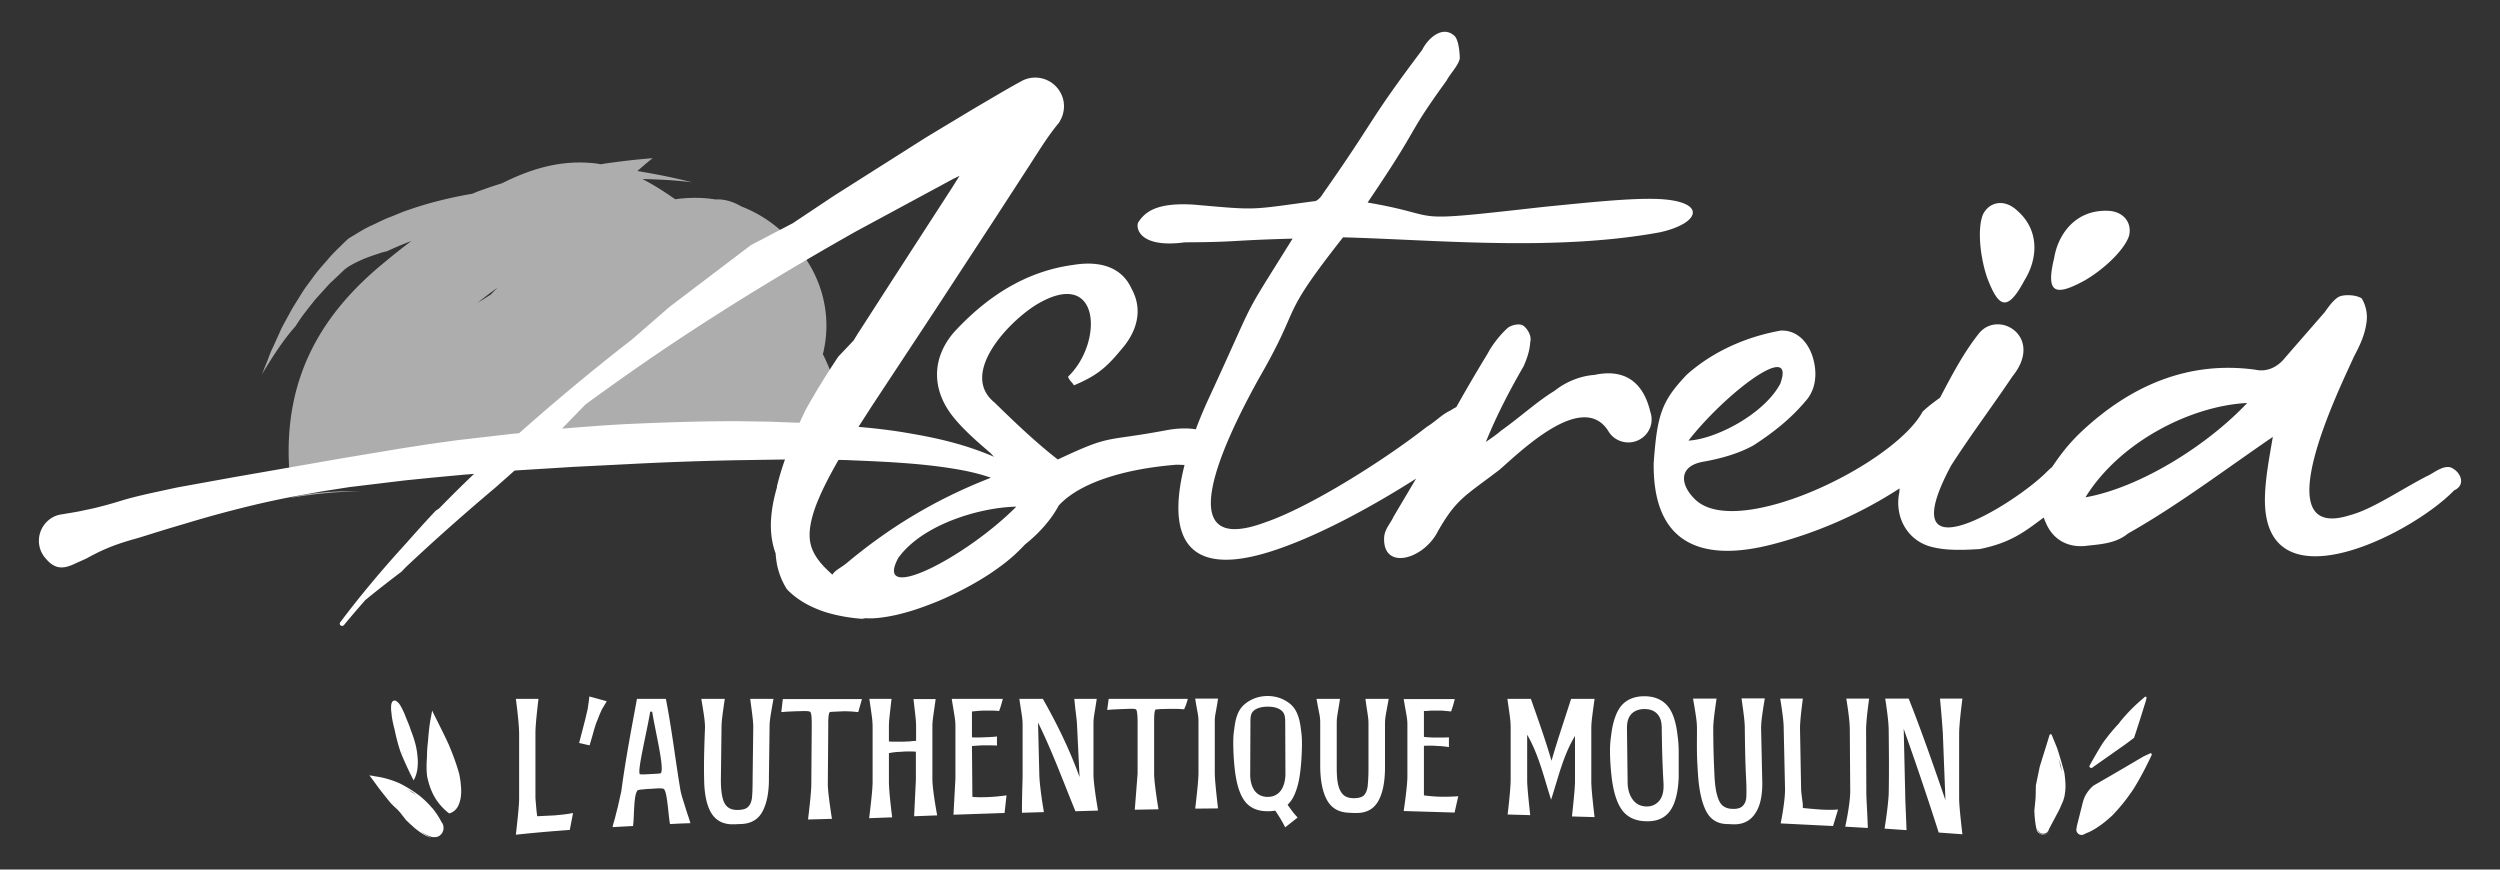
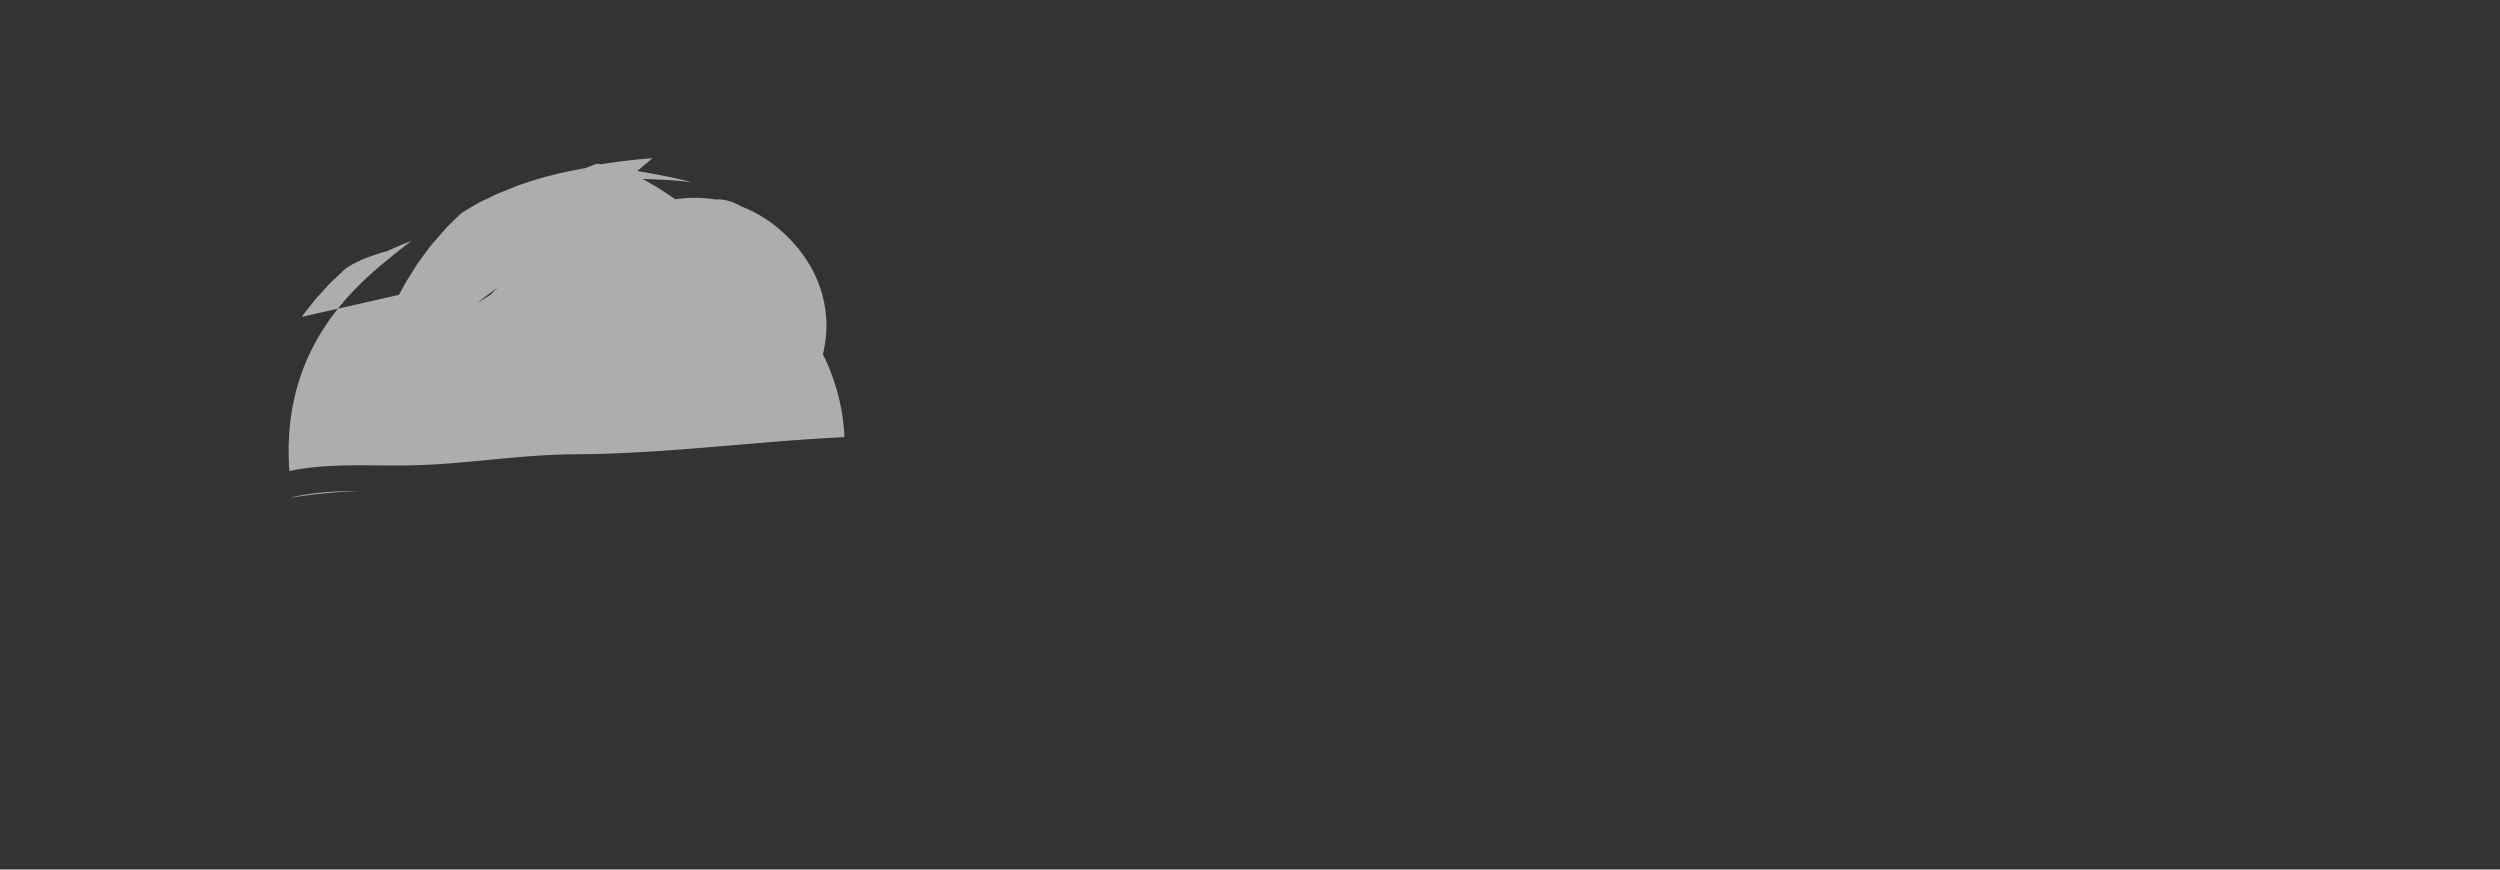
<svg xmlns="http://www.w3.org/2000/svg" viewBox="0 0 1150 400">
  <rect x="0" y="0" width="1150" height="400" fill="#333333" stroke="none" />
-   <path d="M238.801 367.37v-29.6c0-3.2-.5-8.6-1.5-16.3h10.4c-.9 7.6-1.4 12.8-1.4 15.8v29.4c0 .8.2 2.9.5 6.3.1 1 .2 1.5.3 2.5l8.1-.4c3.3-.3 6.1-.6 8.4-1.1l-1.5 7.8c-8.3.6-16.5 1.3-24.8 2.2 1-8.7 1.5-14.2 1.5-16.6h0zm27.6-25.6l2.8-10.8 1.1-4.7s.5-2.9.8-5.9l8 2.2-2.2 3.7s-.9 1.9-1.5 3.5l-.8 2c-.4.9-.9 2.4-1.6 4.9l-.7 2.5-1.1 3.7-4.8-1.1h0zm16.1 35.9c.3-.9.8-3.1 1.7-6.5l1.6-7.2c1.9-14.3 4.6-28.4 7.2-42.5h13.3c2.7 13.7 4.3 27.6 6.6 41.4.2 1.4.8 3.7 1.9 7 1 3.3 1.7 5.4 2 6.2l.8 2.6c-3.8.1-5.7.2-9.4.4-.8-4.2-1.2-14.6-2.8-16.1-.7-.6-4.4-.2-6-.1-1.2 0-2.2.1-3.1.2s-2.7.2-3 .5c-1.9 2-1.5 12-2.1 16.4l-9.4.5c.2-1.2.4-1.7.7-2.8h0zm16.7-21.6c1.9-.1 4.6-.2 4.8-.4 1.7-2.4-2.5-18.9-4-28.3h-.9c-1.6 9.6-6 27.2-4.8 28.7.3.3 3.3.1 4.9 0zm28.1 18.1c-2.2-3.5-3.3-8.8-3.4-15.6-.2-8 .1-16 .4-24 0-2.9-.6-6.5-1.7-13.1h10.8c-1 6.9-1.5 10.3-1.5 13.1l-.3 24.4c0 3.4.3 6.1.8 8.1s1.3 3.4 2.5 4.3 2.8 1.3 4.9 1.2c2-.1 3.5-.5 4.4-1.5.9-.9 1.5-2.3 1.7-4.1s.3-4.6.3-8.4l.3-24.1c0-2.8-.5-6-1.4-13h10.7c-1.2 6.8-1.8 9.9-1.8 12.9l-.3 23.3c.1 6.8-1 12-3 15.7s-5.4 5.6-10.1 5.7c-1.2 0-1.7.1-2.9.1-4.7.2-8.2-1.5-10.4-5h0zm45.9-13.2l.2-26.6c0-1.6.1-6.2-.7-6.9-.6-.6-4.4-.3-6.4-.3l-4.4.2-2.5.2.7-6h36.4l-1.7 6-3.2-.3c-.9 0-2-.1-3.2-.1l-4.4.2s-2.2.1-2.3.2c-.8.8-.7 5-.7 6.9l-.2 26.3c0 2.3.6 7.7 1.9 15.9l-11 .3c1-8.3 1.5-13.7 1.5-16h0zm28.2-1.2v-25.4c0-3.2-.5-5.9-1.5-12.9h10.2c-.8 7.3-1.2 9.9-1.2 12.9v6.7c1.1.1 2.1.1 3 .1h3.2c1.1 0 2.1-.1 3-.1a101.07 101.07 0 0 1 3.3-.3v-6.4c0-3.2-.4-5.7-1.2-12.8h10.2c-1 7.3-1.5 9.7-1.5 12.7v24.2c0 2.4.6 7.9 2.2 16.6l-10.6.4.8-16.6v-13.1c-1.2-.1-2.3-.1-3.1-.1-.9 0-1.9 0-3.1.1s-2.3.1-3.1.2c-.9.1-1.9.2-3.1.5v13.1c0 2.4.4 7.8 1.5 16.4l-10.6.4c1.1-8.8 1.6-14.3 1.6-16.6h0zm38.1-1.8v-23.9c0-3.2-.6-5.5-1.7-12.6h23.5c-.7 2.8-1 3.6-1.7 5.6-1.2-.1-2.3-.2-3.2-.2h-3.2c-1.5 0-2.8.1-3.9.2s-1.8.2-2.2.2v11.9c1.699.1 3.401.1 5.1 0 1.1 0 2.1-.1 3-.1.9-.1 2-.1 3.4-.3v4.2c-1.2-.1-2.3-.1-3.2-.1h-3.2c-1.5 0-3.2.2-5.1.3l.2 23.4c2.2.2 4.5.2 6.8.1 3-.1 6-.4 8.9-.8l-.9 8.1-23.5.8.9-16.8h0zm30.9-1.1v-23.4c0-3.2-.5-5.1-1.5-12h10.8c6.6 11.6 12.4 23.5 16.9 36l-1.2-24.6c-.2-3.2-.6-4.7-1.2-11.4h10.3c-1 6.9-1.5 8.4-1.5 11.3v23.5c0 2.4.6 7.9 2.1 16.6l-10.4.3c-5.7-13.9-10.6-27.4-17.2-40.8l.6 24.5c.1 2.4.6 8 2.1 16.7l-10.1.3c0-9 .3-14.6.3-17h0zm52.9-1v-23.6c0-1.6-.1-5.4-.7-5.9-.7-.6-4.4-.2-6.4-.2l-4.4.2-2.5.2.7-5.1h36.4c-.7 2.6-1 3.2-1.7 4.8l-3.2-.2h-3.2l-4.4.1-2.3.2c-.7.6-.7 3.9-.7 5.8v23.7c0 2.4.6 7.9 2 16.4l-10.9.2 1.3-16.6h0zm28-.2v-23.8c0-3.1-.5-3.9-1.5-10.5h10.5c-1 6.8-1.5 7.5-1.5 10.4v23.8c0 2.4.5 7.8 1.5 16.3l-10.5.1c1-8.5 1.5-13.9 1.5-16.3zm36.5 19l-1.2-1.8c-.9.2-2.1.3-3.5.3-4.9 0-8.4-1.7-10.7-4.9s-3.8-8.3-4.5-15.3c-.4-3.6-.6-8.2-.6-11.3 0-3.3.2-4.5.6-7.4.7-5.3 2.2-8.2 4.5-10.2s5.9-3.9 10.7-3.9 8.4 1.9 10.7 3.9c2.3 2.1 3.8 5.2 4.5 10.5.4 2.9.6 4.2.6 7.5 0 3.1-.2 7.7-.6 11.3-.4 4.1-1.1 7.6-2.1 10.3-.9 2.7-2.2 4.9-3.9 6.5.2.3.2.4.4.6.7 1 1.3 1.8 1.9 2.6s1.4 1.7 2.3 2.7l-5.7 4.5c-1.2-2.3-2.3-4.2-3.4-5.9h0zm-10.7-11c1.4 1.9 3.4 2.9 6 2.9 2.5 0 4.5-.9 6-2.8 1.4-1.9 2.2-4.6 2.2-8l-.1-23.8c0-3.2-.7-4.4-2.1-5.4s-3.4-1.5-5.9-1.5-4.5.5-5.9 1.4c-1.4 1-2.1 2-2.1 5.3l-.1 23.8c-.1 3.4.6 6.1 2 8.1h0zm33.4 4.5c-2.1-3.7-3.2-9.1-3.2-16v-19.9c0-3.1-.6-4.2-1.7-10.8h10.8c-1 6.8-1.5 8.1-1.5 11v20.5c0 3.5.2 6.2.7 8.2s1.3 3.5 2.4 4.5 2.7 1.5 4.8 1.5c2 0 3.5-.4 4.5-1.2.9-.9 1.5-2.2 1.8-4.1.2-1.8.4-4.7.4-8.5v-20.6c0-2.9-.5-4.4-1.4-11.3h10.7c-1.2 6.8-1.7 8.4-1.7 11.5v20c0 6.8-1.1 12.1-3.2 15.7s-5.5 5.4-10.2 5.3c-1.2 0-1.7 0-2.9-.1-4.8-.1-8.2-2-10.3-5.7h0zm36.9-10.9v-23.9c0-3.2-.6-5-1.7-11.8h23.5c-.7 2.8-1 3.7-1.7 5.7l-3.2-.3c-.9-.1-2-.1-3.2-.1-1.5 0-2.8 0-3.9.1s-1.8.1-2.2.1v11.9c1.693.194 3.396.294 5.1.3h3c.9 0 2 0 3.4-.1v4.5c-1.2-.2-2.3-.3-3.2-.4s-2-.1-3.2-.2c-1.5-.1-3.2-.1-5.1 0v22.8a71.68 71.68 0 0 0 6.8.6c3 .1 6 0 9-.2l-1.7 7.5-23.4-.7c1.2-8.2 1.7-13.5 1.7-15.8h0zm47.5 1.5v-24.2c0-3.3-.5-5.9-1.5-13.1h10.8c3.3 9.4 6.7 18.9 9.5 28.5 2.7-9.5 6-19 9-28.5h10.8c-1 7.4-1.5 10.6-1.5 13.6v24.5c0 2.4.5 7.8 1.5 16.3l-10.4-.3c.9-8.3 1.4-13.7 1.4-16.1v-20.9c-5.4 8.8-7.8 19.5-11 29.3-3.2-10-5.7-20.8-11-29.9v21c0 2.3.5 7.7 1.4 16l-10.4-.3c1-8.3 1.4-13.6 1.4-15.9h0zm51.2 13.8c-2.4-3.3-4-8.5-4.8-15.5-.4-3.6-.7-8.1-.7-11.4 0-3.4.2-5 .6-8 .7-5.4 2.2-10.1 4.5-12.9s5.9-4.5 10.7-4.5 8.4 1.7 10.7 4.5c2.4 2.8 3.8 7.3 4.5 12.9.4 3.1.6 5.1.6 8.6v11.5c-.3 7-1.7 12.2-4.1 15.4s-6 4.8-11 4.6c-4.9-.1-8.6-1.9-11-5.2h0zm5-4.7c1.5 2 3.5 3 6.1 3.1s4.7-.9 6.2-2.8 2-4.6 1.8-8.1c-.5-8.4-.7-16.6-.8-25 0-3.2-.7-5.2-2.1-6.7s-3.4-2.2-5.9-2.2-4.5.8-5.9 2.2c-1.4 1.5-2.1 3.4-2.1 6.7l.3 24.6c0 3.5.9 6.2 2.4 8.2zm33.7 5.2c-2-3.9-3.2-9.4-3.7-16.5-.7-10.4-.5-11.9-.5-21.6 0-3.1-.6-6.6-1.8-13.6h10.8c-1 7.1-1.5 10.8-1.5 13.6a422.09 422.09 0 0 0 .6 22.5c.2 3.6.6 6.4 1.2 8.4.6 2.1 1.3 3.6 2.4 4.6s2.7 1.6 4.7 1.6c2 .1 3.5-.3 4.5-1.2s1.7-2.3 1.8-4.2.1-4.8-.1-8.7c-.4-7.7-.5-15.4-.6-23.1 0-2.8-.5-6.6-1.5-13.6h10.7c-1.1 6.8-1.7 10.7-1.7 13.7l.5 22.8c.3 7-.6 12.4-3 16.1-2.3 3.7-5.8 5.5-10.4 5.3-1.1 0-1.7-.1-2.8-.1-4.4-.1-7.6-2.1-9.6-6zm36.3-10.6l-.6-27.3c0-3-.5-6.9-1.6-13.8h10.4c-.9 7-1.3 11.1-1.3 13.8l.5 27.6c0 .8.2 2.9.7 6.4.1 1 .1 1.5.1 2.5 2.7.3 5.3.5 7.9.7 3.2.2 6 .2 8.3 0l-2.3 7.6-24.1-1.2c1.7-8.5 2.1-14 2-16.3zm30 1.7l-.2-28.5c0-3-.5-7.4-1.6-14.3h10.5c-1 7.2-1.4 11.7-1.4 14.5l.1 28.7c0 2.4.4 7.8.7 16.3l-10.4-.6c1.8-8.4 2.3-13.8 2.3-16.1h0zm17.7 1.1c.2-9.7.1-19.4 0-29.1 0-3-.5-7.7-1.6-14.8h10.8c6.1 15.4 11.5 31 16.9 46.7l-1.2-30.8c-.2-3.2-.6-8.4-1.3-15.9h10.3c-1 7.9-1.5 13.3-1.5 16.3v29.7c0 2.4.5 7.8 1.5 16.4l-10.9-.8c-5.1-16-10.5-31.9-16.1-47.7l.7 30.4c0 2.4.3 7.8.6 16.2l-10.1-.7c1.3-8.2 1.8-13.6 1.9-15.9h0z" fill="#fff" />
  <g opacity=".6">
-     <path d="M138.801 145.77c1.6-2.2 3.9-5.1 6.3-8.1l3.9-4.3c1.3-1.4 2.5-2.9 3.8-4l5.7-5.4c1.2-1 3-2.1 5-3.1 1-.5 2.1-1 3.2-1.5s2.2-.9 3.3-1.3c2.2-.8 4.2-1.4 5.6-1.9 1.5-.4 2.4-.6 2.4-.6 3.7-1.7 7.4-3.3 11.2-4.7-4.5 3.4-8.9 6.9-13.2 10.5-26.6 22-46 51.1-42.9 95.3 19.4-4.1 39.4-2 59.2-2.7 24.1-.8 48-4.9 72.2-5 41.5-.2 82.6-5.9 123.9-7.9-.3-9.3-2.2-19.3-6.2-29.8-1.1-2.8-2.3-5.6-3.7-8.4.2-.7.4-1.4.5-2.1 3-14 .9-33.8-15.9-51-7-7.2-14.5-11.9-22.1-14.8-3.9-2.3-8.1-3.5-11.8-3.2-6.7-1.1-13-.9-18.6-.1-5-3.5-10-6.7-15.1-9.3 2.2 0 4.3.1 6.5.2 5.4.2 10.8.6 16.3 1.3-8.4-2.2-16.8-3.8-25.1-5.2 2.3-2 4.6-4 7-5.9 0 0-8.1.6-17 1.8-2.3.3-4.6.6-6.8 1l-1.7-.3c-17-2.2-31.5 2.9-43.9 9.1-.8.2-1.6.5-2.3.7-2.2.7-4.2 1.4-5.9 2s-3.1 1.1-4 1.5-1.5.6-1.5.6-13.6 2.1-27.2 6.7c-1.7.6-3.4 1.1-5.1 1.8l-4.9 2c-3.3 1.2-6.2 2.8-8.9 4s-5 2.6-6.8 3.7l-3.8 2.3c-.6.5-1.8 1.6-3.4 3.2s-3.7 3.5-5.8 6-4.7 5.2-7 8.4l-3.6 4.9c-1.2 1.7-2.3 3.5-3.4 5.3l-1.7 2.7-.8 1.3-.8 1.4-3 5.5-1.4 2.6-1.2 2.7-2.3 5.1c-.4.8-.7 1.6-1.1 2.3-.3.8-.6 1.5-.9 2.2-.5 1.4-1 2.8-1.5 3.9l-2 5c4.8-8 9.7-15.7 15.6-22.3.1-.3 1.1-1.8 2.7-4.1h0zm90.2-13.5a48.3 48.3 0 0 0-3.2 3.2l-6.2 3.9c3.1-2.5 6.2-4.9 9.4-7.1zm-95.1 96.6v.1c10.5-1.8 21.1-2.7 31.7-3.1-10.7 0-21.4.5-31.7 3z" fill="#fff" />
+     <path d="M138.801 145.77c1.6-2.2 3.9-5.1 6.3-8.1l3.9-4.3c1.3-1.4 2.5-2.9 3.8-4l5.7-5.4c1.2-1 3-2.1 5-3.1 1-.5 2.1-1 3.2-1.5s2.2-.9 3.3-1.3c2.2-.8 4.2-1.4 5.6-1.9 1.5-.4 2.4-.6 2.4-.6 3.7-1.7 7.4-3.3 11.2-4.7-4.5 3.4-8.9 6.9-13.2 10.5-26.6 22-46 51.1-42.9 95.3 19.4-4.1 39.4-2 59.2-2.7 24.1-.8 48-4.9 72.2-5 41.5-.2 82.6-5.9 123.9-7.9-.3-9.3-2.2-19.3-6.2-29.8-1.1-2.8-2.3-5.6-3.7-8.4.2-.7.4-1.4.5-2.1 3-14 .9-33.8-15.9-51-7-7.2-14.5-11.9-22.1-14.8-3.9-2.3-8.1-3.5-11.8-3.2-6.7-1.1-13-.9-18.6-.1-5-3.5-10-6.7-15.1-9.3 2.2 0 4.3.1 6.5.2 5.4.2 10.8.6 16.3 1.3-8.4-2.2-16.8-3.8-25.1-5.2 2.3-2 4.6-4 7-5.9 0 0-8.1.6-17 1.8-2.3.3-4.6.6-6.8 1l-1.7-.3s-3.1 1.1-4 1.5-1.5.6-1.5.6-13.6 2.1-27.2 6.7c-1.7.6-3.4 1.1-5.1 1.8l-4.9 2c-3.3 1.2-6.2 2.8-8.9 4s-5 2.6-6.8 3.7l-3.8 2.3c-.6.5-1.8 1.6-3.4 3.2s-3.7 3.5-5.8 6-4.7 5.2-7 8.4l-3.6 4.9c-1.2 1.7-2.3 3.5-3.4 5.3l-1.7 2.7-.8 1.3-.8 1.4-3 5.5-1.4 2.6-1.2 2.7-2.3 5.1c-.4.8-.7 1.6-1.1 2.3-.3.8-.6 1.5-.9 2.2-.5 1.4-1 2.8-1.5 3.9l-2 5c4.8-8 9.7-15.7 15.6-22.3.1-.3 1.1-1.8 2.7-4.1h0zm90.2-13.5a48.3 48.3 0 0 0-3.2 3.2l-6.2 3.9c3.1-2.5 6.2-4.9 9.4-7.1zm-95.1 96.6v.1c10.5-1.8 21.1-2.7 31.7-3.1-10.7 0-21.4.5-31.7 3z" fill="#fff" />
  </g>
-   <path d="M758.801 188.07c-3.5-12.8-12-18.5-25.4-15.6-6 .4-12.8 2.9-18.3 7.3-8.2 5-15.8 12.1-24.7 18.4-1.4 1.3-4.1 3.2-6.9 5.1 5.1-12.5 10.9-23.6 17.3-34.7 1.5-3.3 2.9-7.2 3.1-11.2.8-2.6-1.1-6-3.1-7.5-1.9-1.4-6-.2-7.4 1.1-3.5 3.2-7 7.7-9.1 11.7-5.6 9.2-10.2 17.1-14.4 24.6-.8.4-1.7.9-2.6 1.5-4.1 1.9-6.9 5.1-11 7.6-21.3 16.6-54.8 37.3-74.3 43.9-44 16.4-20-35.4-2.9-66.2 20.7-35.9 8.2-26.1 38.7-64.9 42 1.1 97.1 6.6 145.7-2.3 18.6-4.1 21.9-14.1-.1-15.3-12.7-.6-32 1.5-53.3 3.6-67.3 7.6-43 4.5-81-2 25.8-38.1 16.5-28.7 36.4-56.2 1.3-2.7 5.3-6.7 6-10 0-3.3-.7-9.3-2.7-10.7-5.4-4.6-12 1.4-14.6 6.7-25.2 33.4-21.2 31.4-45.7 66.2-.7 1.3-2 2.7-3.3 3.3-30.7 4.1-26.2 4.3-55.6 1.7-18.7-1.3-23.3 4.1-26 8.1-1.3 2.7.7 12 21.4 9.2 24.7-.1 20.2-.9 49.6-1.7-24.5 39.4-15.2 22.8-37.6 71.4-2.2 4.7-4.7 10.3-6.9 16.3-4.6-.7-9.2-.4-13.9.5-28.8 5.4-24.5 1.6-49.6 13.4-10.1-7.8-20.3-17.6-29.1-26.2-16.2-13.1 6-36.8 19.2-45 29.7-17.9 31 17.5 14.6 33.1.7 2 2 2.6 2.7 4 9.9-4.2 14.5-7.6 21.7-16.4 7.2-8.1 10.3-18.2 4.8-28.1-4.2-9.3-13.6-13.1-26.9-10.9-22 3-39.8 14.7-54.8 31-10.5 12.2-10.2 26.9 0 39.3 4.8 5.9 10.9 11.1 17 16.4.5.6 1 1.1 1.5 1.6-3.8-1.7-7.7-3.1-11.6-4.4-8.6-2.8-17.3-4.7-26-6.2-8.2-1.5-16.5-2.5-24.8-3.2l6.3-9.8 28.5-43.2 28.5-43.6 14.2-21.9c4.8-7.3 9.2-14.8 14.8-21.5h0l.5-.9c2.2-3.9 2.4-8.8.1-12.9-3.5-6.4-11.6-8.8-18-5.2-3.9 2.1-7.5 4.2-11.1 6.3l-10.9 6.4-21.6 13-42.6 27-18.9 12.6-19.3 10.1-37.3 28.3-17.4 15.1c-17.8 13.8-35.1 28.2-51.9 43.1-.8.1-1.6.2-2.3.2l-26 3-13 1.8-12.9 2-25.8 4.3-25.8 4.5-25.8 4.5-25.9 4.7-12.9 2.8c-4.3 1-8.6 2-12.8 3.3s-8.5 2.5-12.8 3.5l-6.6 1.4-3.4.6-3.6.6-1.2.2a11.44 11.44 0 0 0-5.4 2.4c-5.3 4.2-6.3 11.9-2.1 17.2s7.9 5.9 13.8 3.1c.8-.4 5-2.2 5.9-2.7s1.8-1 2.8-1.5c1.86-.981 3.762-1.882 5.7-2.7 3.9-1.7 7.9-3 12-4.2 4.1-1.1 8.2-2.5 12.2-3.7 4.1-1.3 8.2-2.5 12.3-3.7 8.2-2.5 16.5-4.8 24.8-6.9s16.7-4 25.2-5.6l12.7-2.3 12.8-2 25.7-3.1 12.9-1.3 12.9-1.2c2-.2 4-.3 5.9-.5-5.5 5.2-10.8 10.5-16.1 15.9-.6.4-1.2.8-1.8 1.3-4.6 4.9-9.1 9.9-13.6 15-10.6 11.6-20.7 23.6-30.1 36.1-.3.4-.3 1.1.2 1.4.4.4 1.1.3 1.5-.1 3.2-3.9 6.5-7.7 9.8-11.5 5.5-4.5 11-8.8 16.7-13.1l2-2.1c13.4-12.6 27.2-24.8 41.2-36.6l8.8-7.8c.4 0 .8-.1 1.2-.1l25.8-1.6 25.8-1.3c17.2-.9 34.4-1.5 51.6-1.8l12.9-.2 7.1-.1c-1.4 3.9-2.6 7.9-3.6 11.9-.1.3-.1.6-.1.9-1.2 4.2-2.2 8.6-2.6 13.4-.5 5.2-.1 11 1.8 16.5.1.2.2.4.2.6.1 1.6.3 3.2.6 4.9.8 4 2.3 7.9 4.6 11.5 4.8 5 10.9 8.2 17.1 10.3 6.2 2 12.6 3 19 3.4-.6-.2-1.2-.4-1.9-.6.6.1 1.3.2 1.9.2 2.6.2 5.1 0 7.4-.3 4.7-.6 9.2-1.7 13.5-3s8.5-2.9 12.7-4.6c8.2-3.5 16.1-7.6 23.6-12.5 3.7-2.5 7.3-5.1 10.7-8.1 1.9-1.7 3.7-3.5 5.5-5.4 6.4-5.1 12-11.3 15.5-17.9 8.8-9.7 28-16.7 54.2-18.8 1.2 0 2.4.1 3.7.1-6.8 26.9-4 53 38.1 40.3 22.1-6.7 48.8-21.5 68.4-34l-10.3 17.4c-1.5 3.3-4.2 5.8-4.4 9.8-.6 15.3 18.3 10 24.8-3.1 8.6-15 12.5-16.1 28.3-28.2 9.8-8.5 38.5-36.8 50.2-17.5 1.4 2.3 3.7 3.9 6.3 4.6 7.7 2 14.9-4.7 13.2-12.5-.2-.8-.5-1.7-.7-2.6h0zm-291.3 45c-23.6 23.7-65.9 45.2-54.3 23.6 11.1-15.5 37.7-23.3 54.3-23.6zm-99.7-38.6h-.7l-13.1-.5-13.1-.2c-17.5-.1-34.9.5-52.4 1.3-10 .5-20 1.3-30 2.1l10.8-11.1c13-9.5 26.2-18.8 39.5-27.7 27.6-18.4 56-35.6 84.9-51.9l43.7-23.6c1.3-.7 2.6-1.3 4-2l-3.6 5.7-28.2 43.6-14.1 21.9c-1 1.5-1.9 3-2.8 4.5l-7.1 7.5c-5.2 7.8-10.1 15.7-14.7 23.9-1.1 2.2-2.1 4.3-3.1 6.5h0zm8.8 63.3c-2.1-2.8-3.4-5.5-3.9-8.4s-.3-6 .4-9.3 1.9-6.9 3.4-10.4c2.5-6 5.8-12.1 9.2-18.1 2.2 0 4.5.1 6.7.2 17 .7 34.1 1.5 50.6 4.6 4.1.8 8.1 1.8 12 3.1.3.1.5.2.8.3-26.3 10.2-47.5 23.5-66.5 39.4-2.3 1.9-5.3 3.2-6.4 5.2-2.4-2.2-4.6-4.3-6.3-6.6zm581.9-128.5c8.9-5 18.5-14 20.8-20.6 1.6-5.9-2.2-11.4-9.6-11.7-15.3-.6-23.1 11.2-24.8 21.8-4 16.5.7 17.4 13.6 10.5h0zm-27.2-.4c5.7-9.1 7.7-23-4.2-32.7-5.7-4.7-12.1-3.1-14.9 2.4-2.7 6.4-1.4 19.6 1.9 29.2 5.2 13.7 9.2 16.1 17.2 1.1zm195.9 86.1c-3.8-.9-7.8 2.8-11.1 4.2-12.5 6.5-25 15.2-35.4 17.9-39.7 12.4-3.6-60.2 2.1-73 2.8-5.3 4.9-9.8 5.7-15.2.8-4.6-.3-8.5-2.1-11.6-2.5-1.6-7-1.8-9.6-1.1s-5.3 4.4-7.4 7.4l-18.2 20.9c-4.1 5.2-9.3 6.6-13.7 5.6-30.7-4.2-57.6 7.1-80.9 29.3-5.2 5.1-8.6 9.5-12.6 15.4-.8.7-1.7 1.5-2.5 2.3-14.6 14.8-72.7 50.7-44-2.9 9.2-14.3 19-27.3 28.2-41 14.7-18.1-6.2-30.9-15.3-19.9-6.9 8.6-12.5 19.2-18 29.7-2.7 1.9-5.4 3.9-8 6.4-13.2 24.3-85 59-104.5 40.5-6.8-6.4-8.4-15.4 3.7-17.5 7.9-1.4 16.2-3.7 23-7.5 9-5.8 17.2-12.3 23.9-20.3 4.7-5.1 5.8-12.8 3.2-20.8-2.7-8-8.4-12-14.6-11.7-14.5 2.6-30.3 8.8-43.2 20.3-11.6 12.2-13.6 18.4-15.2 40.6-.6 45.6 33.2 43 54.7 37.4 20-5.2 39.9-13.7 58.4-25.7 0 .6-.1 1.2-.1 1.8-2.4 11.3 3.8 22.8 15.7 25.3 6.6 1.6 14.6 1.2 21.3.8 14.7-3 21-8.3 29.4-14.5.3.7.5 1.5.9 2.2 3.5 8.6 11.1 12 19.6 10.7 5.8-.6 12.9-1.1 18.2-5.5 23-13 44.2-29.1 66.7-44.5-1.7 9.9-3.3 18.4-3.6 26.8-2 53 66.9 18.6 87-2.2 5.8-2.6 2.8-8.9-1.7-10.6zm-308.299-38.4c-7.5 14-29.8 25.5-42.2 26.1 16.8-21.6 49.8-46.8 42.2-26.1zm140.4 52.2c15.8-25.6 48.6-42.1 74.4-43.4-18.1 19.3-49.1 38.9-74.4 43.4zm-756.301 149.2c-.6-1.2-1.3-2.3-2-3.4-.8-1.1-1.5-2.2-2.4-3.1-1.7-2-3.6-3.8-5.7-5.5-2.9-2.2-6-4.1-9.2-5.7-3.5-1.5-7.1-2.6-10.8-3.1l-1.6-.3-.1-.1-.1.1-.4-.1-.8-.1.5.6.2.3v.1h.1l3.8 5.2c1.7 2.2 3.4 4.3 5.1 6.4 1 1.1 2.1 2.1 3.2 3.1.4.4.8.9 1.2 1.3.9 1.2 1.9 2.4 2.8 3.6.9.8 1.7 1.7 2.6 2.4l1.3 1.2 1.4 1.1c1.9 1.4 3.9 2.8 6.3 3.4l-1.1-.5c-.4-.2-.7-.3-1-.5-.6-.4-1.3-.7-1.9-1.2-.3-.3-.7-.5-1-.8 1.8 1.3 3.6 2.2 5.2 2.6.3.1.6.1 1 .1.5 0 .9 0 1.4-.1.8-.2 1.5-.7 2-1.3s.9-1.4 1-2.3-.1-1.8-.4-2.5l-.6-.9zm-11.3-12c-1.5-1.1-3-2.1-4.6-3.1l2.7 1.5 1.9 1.6zm19.6-9.7c-1.3-4.8-3-9.3-4.9-13.8-2.2-4.8-4.6-9.5-6.9-14.1l-.7-1.5-.3 1.6c-.2 1.3-.5 2.5-.7 3.8-.4 2.8-.7 5.6-.9 8.5-.3 2.5-.5 5.1-.5 7.6-.2 3-.3 5.9.1 8.9.7 3.3 1.8 6.6 3.5 9.5s4 5.4 6.7 7.5l-.5-.5c.2.1.3.3.5.4 2.6-.8 4-2.7 4.7-5.1.3-.9.5-1.8.6-2.7a21.75 21.75 0 0 0 0-5.1c-.1-1.7-.4-3.4-.7-5h0zm-1-.5c-.1-.4-.2-.8-.4-1.3.1.2.2.4.2.6.1.3.1.5.2.7zm-28.7-19.8c0-.2-.1-.5-.1-.7h0v.3c.7 3.4 1.6 6.9 2.7 10.2 1.5 3.7 3.1 7.3 4.9 10.9l.5 1 .7 1.3.6-1.3c1.1-2.4 1.3-5 1.3-7.5-.1-2.5-.4-5-1-7.5-.6-2.3-1.3-4.5-2.2-6.7-.6-2-1.4-3.8-2.1-5.5l-.9-2.3c-.7-1.5-1.4-3.1-2.4-4.5-.5-.5-1-1.1-1.8-1.4h-.4c-.1 0-.3 0-.4.1-.3.1-.4.3-.6.5-.2.4-.3.7-.4 1.1-.2 1.4-.1 2.8.1 4.2.2 2.5.8 5.1 1.5 7.8h0zm3.5 9.9c.1.3.3.7.4 1-.1-.2-.2-.3-.3-.5 0-.1-.1-.3-.1-.5zm761.2-1.7l-2.5-6.1h0c-.1-.3-.4-.4-.7-.3-.2.1-.3.2-.3.3l-1.6 5.2-2.9 9.3-1.8 8.7-.1 5c0 .6-.1 1.1-.1 1.7l-.5 4.9c.1 2.5.3 5.1.8 7.6l.2.9c.1.3.2.7.4 1 .3.7 1 1.1 1.7 1.4 1.4.5 3.1-.2 3.7-1.6-.4.8-1.3 1.5-2.2 1.6s-1.8-.2-2.4-.8c-.3-.3-.5-.7-.6-1.1-.1-.3-.1-.5-.1-.8 0 .1 0 .3.1.4.5 2.4 3.8 2.8 4.9.5l.4-.9 4.3-8.1.4-.8 1.7-3.9.6-2.1.3-2.2c.3-2.9 0-5.8-.4-8.6-1-3.7-2.1-7.5-3.3-11.2h0zm.6 4.6c.4 1.1.7 2.2 1.1 3.4.2 1 .3 2 .4 2.9-.4-2.2-1-4.3-1.5-6.3h0zm42.6-2.2a.45.45 0 0 0-.5 0l-3 1.4-8 4.7-6.5 3.8-8.5 4.9c-1.4 1.2-2.6 2.6-3.5 4.2-.5.8-.8 1.6-1.1 2.5s-.5 1.7-.7 2.6l-2.6 10.3.4-1-.3 1.1c-.5 1.9 1.4 3.6 3.3 2.8.6-.3 1.1-.6 1.7-.8 1-.4 2-.9 3-1.5 3.1-1.8 5.9-4.1 8.5-6.5 1.8-1.9 3.5-3.8 5.1-5.8s3.1-4.1 4.6-6.3c3.1-5 5.8-10.2 8.3-15.5h0c.2-.5.1-.8-.2-.9h0zm-18 27.2c.3-.4.7-.7 1-1.1-.2.2-.3.4-.5.6-.1.2-.3.4-.5.5zm-9.9-20.6c.3.1.6.1.8 0l.8-.6 14.5-10.2 4-3h0v-.1l1-3 1.9-5.9 2.5-8 .3-1.3h0c.1-.3-.1-.5-.4-.6-.1 0-.3 0-.4.1l-.3.3h0c-4.2 3.5-8.1 7.4-11.5 11.7l.6-.6c-.2.2-.4.4-.6.7l.8-.9h0c-.2.2-.4.4-.6.7-2.8 2.9-5.3 6-7.7 9.3-2.2 3.5-4.2 7-6.2 10.6 0 .1.1.6.5.8h0zm6.2-10.7c-.2.4-.5.7-.7 1.1l.3-.6c.2-.1.3-.3.4-.5h0z" fill="#fff" />
</svg>